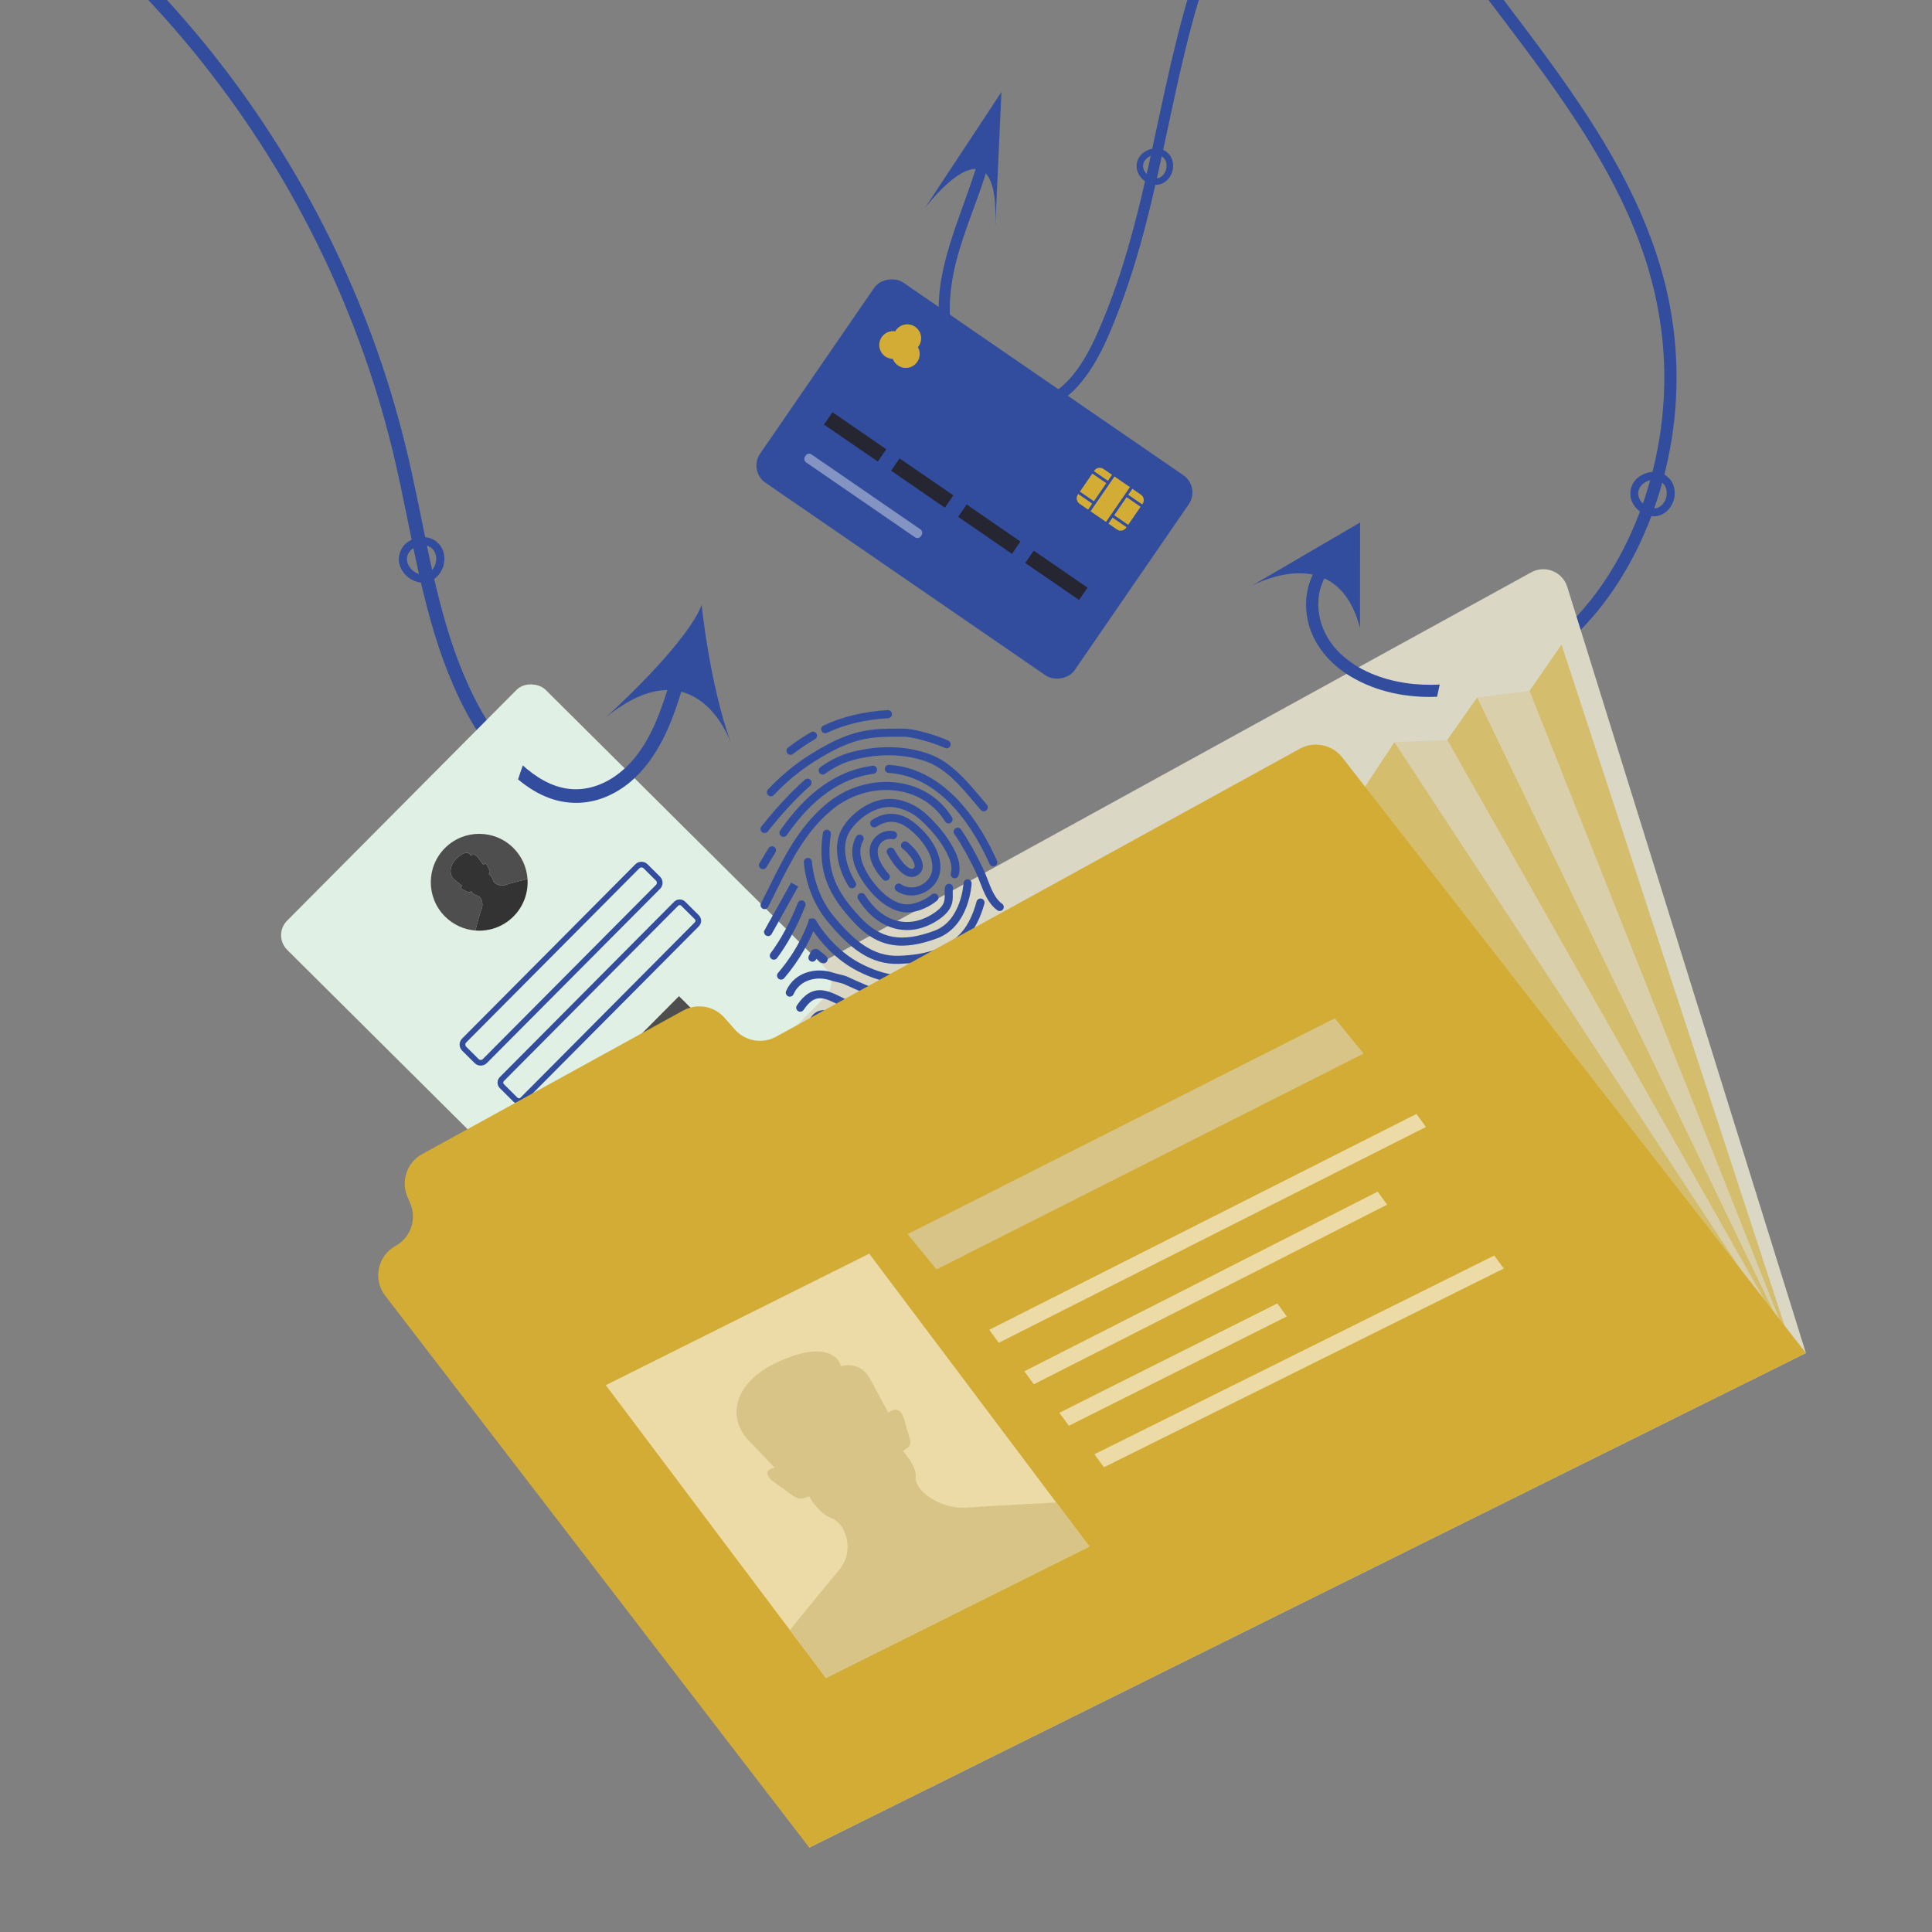
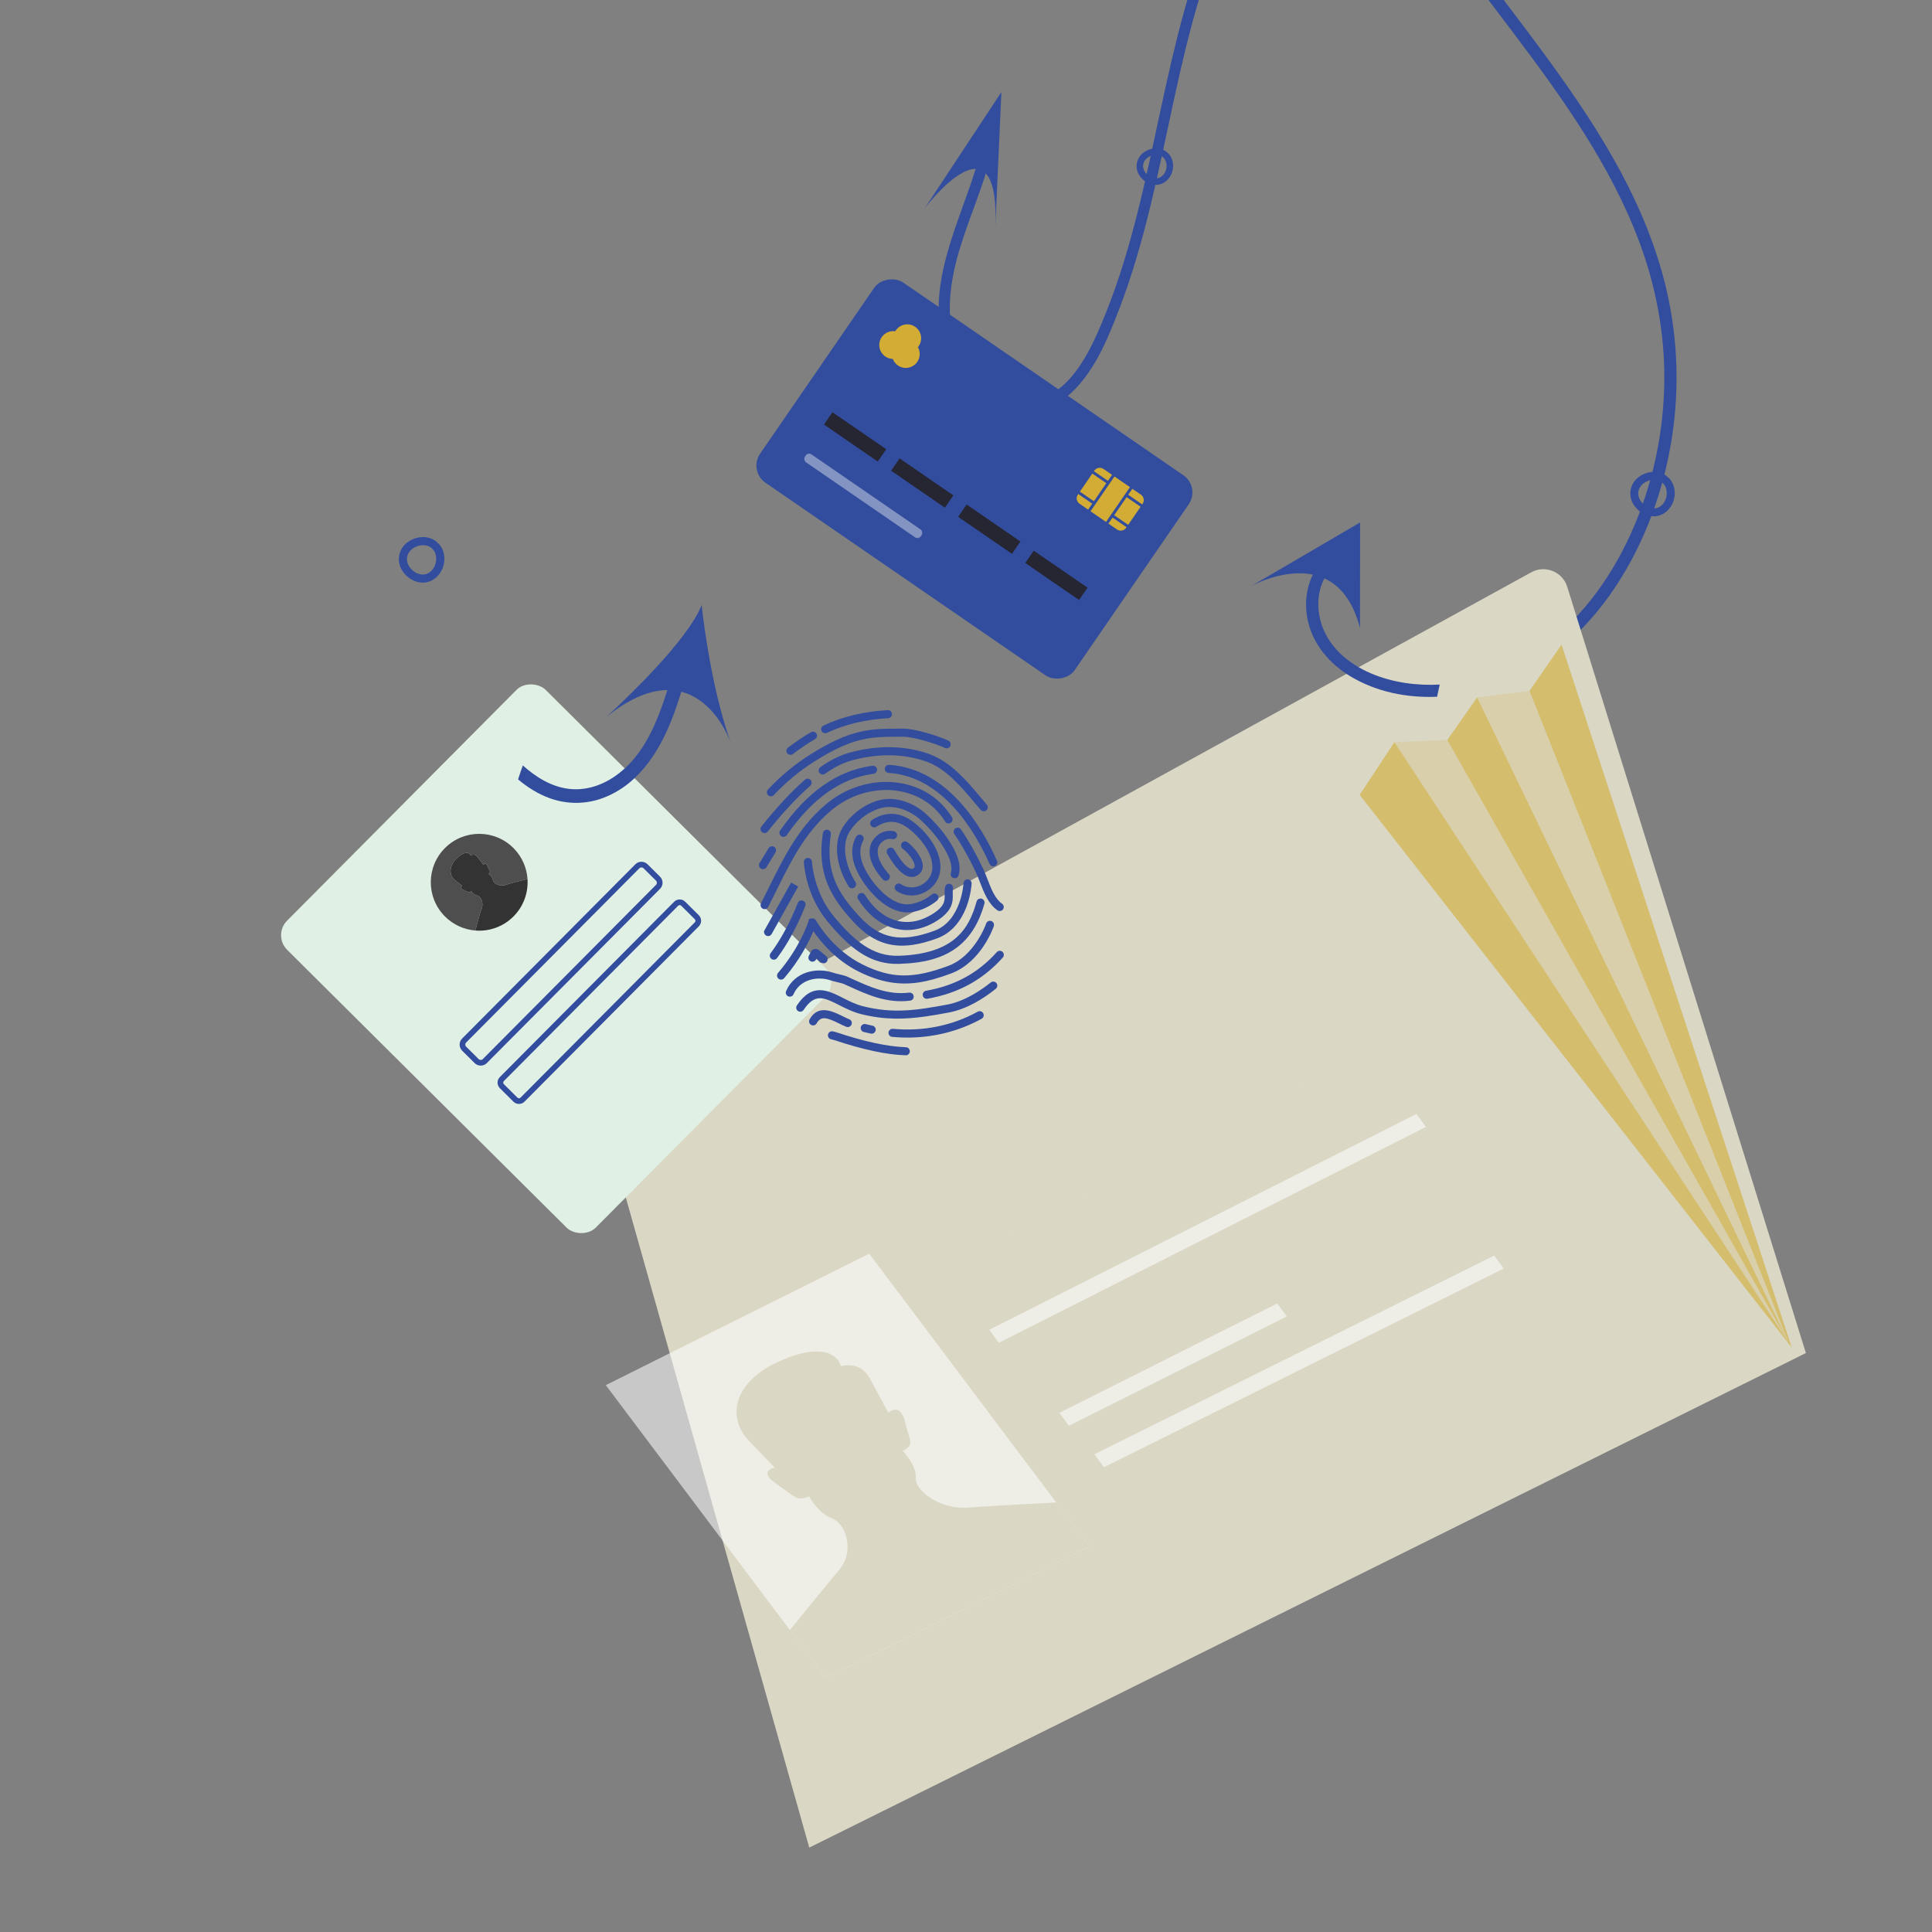
<svg xmlns="http://www.w3.org/2000/svg" viewBox="0 0 222 222">
  <rect x="0" y="0" width="222" height="222" fill="#808080" stroke="none" />
  <defs>
    <style>.cls-1{fill:#f1f2f2;opacity:.42;}.cls-1,.cls-2,.cls-3,.cls-4,.cls-5,.cls-6,.cls-7,.cls-8,.cls-9,.cls-10,.cls-11,.cls-12{stroke-width:0px;}.cls-13{opacity:.27;}.cls-14{opacity:.57;}.cls-15{opacity:.86;}.cls-2{mix-blend-mode:hard-light;}.cls-2,.cls-3,.cls-6,.cls-12{fill:#d2ac34;}.cls-16{isolation:isolate;}.cls-3{opacity:.6;}.cls-4{fill:#4e4e4e;}.cls-5{fill:#231f20;}.cls-7{fill:#e1f0e5;}.cls-8{fill:#dad7c5;}.cls-9{fill:#334d9e;}.cls-10{fill:#333;}.cls-11{fill:#fff;}.cls-12{opacity:.68;}</style>
  </defs>
  <g class="cls-16">
    <g id="Layer_1">
-       <path class="cls-9" d="m58.716,86.577c-1.03-1.162-1.925-2.457-2.738-3.765-1.049-1.687-1.934-3.478-2.703-5.309-1.552-3.695-2.607-7.571-3.495-11.473-.915-4.02-1.655-8.078-2.55-12.102-.906-4.071-2.016-8.094-3.344-12.047-2.671-7.951-6.207-15.61-10.514-22.808-4.317-7.215-9.381-13.974-15.142-20.101-.714-.759-1.439-1.508-2.173-2.248-.301-.303-.751-.42-1.115-.137-.308.24-.432.802-.13,1.106,6.032,6.078,11.378,12.827,15.928,20.081,4.525,7.215,8.245,14.942,11.086,22.97,1.425,4.027,2.62,8.131,3.581,12.293.938,4.062,1.684,8.164,2.583,12.235.892,4.043,1.932,8.077,3.457,11.933,1.51,3.817,3.528,7.626,6.325,10.664.114.123.233.244.35.365.188-.556.388-1.107.595-1.657Z" />
      <path class="cls-9" d="m50.411,62.479c-.048-.05-.104-.09-.163-.12-.03-.055-.074-.107-.134-.153-.949-.724-2.289-.603-3.234.062-.933.656-1.303,1.834-.873,2.893.373.92,1.273,1.63,2.257,1.768,1.061.148,1.999-.462,2.478-1.383.497-.957.438-2.266-.33-3.067Zm-.499,2.623c-.015.031-.03.062-.046.093.002-.007-.049.082-.061.101-.047.072-.099.141-.154.208-.023.027-.046.053-.07.079.003-.005-.066.063-.084.079-.065.056-.135.105-.204.154-.012.008-.017.013-.021.016-.004.002-.011.005-.023.011-.052.025-.103.052-.156.074-.04.017-.081.032-.123.046-.015.005-.022.008-.026.009-.004 0-.012.002-.03.005-.094.019-.188.031-.283.04-.006.001-.008.001-.011.001-.021-0-.042-.001-.063-.001-.043-.002-.087-.005-.13-.01-.043-.005-.086-.011-.129-.018-.021-.004-.043-.009-.064-.012-.005-.001-.006-.001-.009-.001-.09-.025-.179-.055-.265-.09-.041-.017-.081-.035-.121-.054-.02-.01-.04-.02-.059-.03-.004-.002-.006-.003-.009-.004-.146-.087-.349-.239-.432-.318-.083-.078-.245-.277-.337-.42,0,0,0,0,0,0-.009-.016-.019-.033-.027-.049-.024-.045-.047-.091-.068-.138-.018-.04-.035-.08-.051-.121-.008-.021-.032-.092-.037-.106-.004-.016-.018-.077-.021-.092-.01-.05-.019-.1-.026-.15-.005-.035-.007-.071-.01-.107.001.001-.001-.08 0-.1.004-.09.015-.18.034-.268.001-.006.002-.009.003-.013.001-.004.002-.008.004-.015.007-.024.015-.049.023-.073.019-.056.041-.111.065-.164.052-.115.04-.092.111-.195.055-.08.154-.2.199-.245.302-.301.726-.5,1.157-.56.221-.031.396-.028.642.023-.002.001.091.025.109.031.055.018.11.039.164.063.029.013.059.027.087.041.009.005.019.01.026.014.058.036.114.076.168.117.029.022.057.039.086.053.011.017.022.034.036.05.06.063.118.129.169.199.017.023.033.047.049.071.001.002.008.013.014.022.008.016.042.079.05.098.034.07.061.143.087.217.004.017.022.075.026.091.011.049.021.098.029.147.013.079.02.158.024.237-.001.018 0.0.079-0.0.094-.002.051-.005.102-.01.152-.008.087-.021.173-.038.259-.003.017-.014.058-.018.072-.014.048-.028.096-.044.143-.029.082-.061.164-.098.242Z" />
      <path class="cls-9" d="m132.232,23.505c1.913-7.895,3.24-15.935,5.58-23.724,2.156-7.176,5.168-14.232,10.022-20.02.593-.708,1.212-1.393,1.858-2.053.237-.242.316-.601.082-.881-.198-.238-.65-.332-.889-.087-5.21,5.325-8.668,12.024-11.098,19.01-2.572,7.395-4.01,15.103-5.687,22.732-.869,3.953-1.81,7.895-3.011,11.762-.603,1.94-1.272,3.861-2.029,5.747-.653,1.626-1.342,3.259-2.208,4.785-1.441,2.54-3.558,5.056-6.661,5.338-.95.086-1.886-.057-2.772-.366-.135.389-.274.776-.417,1.162.064.022.126.047.191.068,1.441.46,3.01.555,4.472.134,1.519-.437,2.843-1.319,3.928-2.459,2.415-2.535,3.793-5.965,5.029-9.184,1.494-3.893,2.629-7.913,3.61-11.963Z" />
      <path class="cls-9" d="m134.244,17.624c-.039-.039-.085-.07-.133-.093-.025-.043-.061-.084-.11-.12-.774-.562-1.846-.44-2.591.111-.735.543-1.01,1.495-.645,2.335.317.731,1.051,1.282,1.843,1.374.853.099,1.594-.408,1.96-1.155.38-.776.308-1.824-.323-2.451Zm-.351,2.111c-.011.025-.023.05-.035.075.001-.005-.038.067-.047.082-.036.059-.076.115-.119.169-.018.022-.036.043-.055.065.002-.004-.051.051-.066.065-.051.046-.106.086-.161.128-.009.007-.014.011-.016.013-.004.002-.009.004-.018.009-.041.021-.081.043-.124.062-.032.014-.065.027-.098.039-.012.004-.017.006-.021.008-.003 0-.009.002-.024.005-.075.017-.15.029-.226.038-.005.001-.006.001-.009.001-.017 0-.034 0-.05 0-.035-.001-.07-.002-.105-.005-.035-.003-.07-.007-.104-.012-.017-.003-.034-.006-.052-.009-.004-.001-.005-.001-.007-.001-.073-.018-.144-.041-.214-.067-.033-.013-.066-.026-.098-.041-.016-.007-.032-.015-.048-.023-.003-.002-.005-.002-.007-.003-.118-.067-.284-.185-.352-.247-.068-.061-.202-.217-.278-.33,0,0,0,0,0,0-.008-.013-.015-.026-.023-.039-.02-.036-.04-.072-.057-.109-.015-.032-.029-.064-.043-.096-.007-.017-.027-.073-.032-.084-.003-.013-.016-.061-.019-.073-.009-.04-.017-.08-.023-.12-.004-.028-.007-.057-.01-.085.001.001-.002-.064-.002-.08.002-.072.009-.144.022-.216.001-.005.001-.007.002-.01.001-.003.002-.006.003-.012.005-.02.011-.039.017-.059.014-.045.03-.089.049-.133.039-.093.03-.074.086-.159.043-.065.119-.163.155-.2.237-.247.572-.415.916-.471.177-.029.317-.03.515.006-.002.001.073.018.088.023.045.014.089.029.132.047.024.01.048.02.071.031.007.004.016.008.021.011.047.028.092.059.137.091.023.017.047.03.07.041.009.013.018.027.03.039.05.049.097.101.139.157.014.018.027.037.041.056.001.001.007.01.012.018.007.013.035.063.042.078.028.056.052.114.074.172.004.013.019.06.022.072.01.039.019.078.026.118.011.063.019.126.024.19,0,.014.002.063.002.076-0.0.041-.002.082-.005.122-.005.07-.014.14-.026.208-.002.013-.01.047-.013.058-.01.039-.021.077-.033.116-.021.067-.046.132-.074.196Z" />
      <path class="cls-9" d="m191.921,51.45c1.103-6.048.954-12.337-.468-18.32-1.121-4.718-2.983-9.229-5.279-13.491-2.332-4.328-5.087-8.416-7.97-12.393-2.936-4.049-6.015-7.99-8.995-12.006-2.922-3.938-5.763-7.95-8.224-12.196-2.408-4.155-4.469-8.546-5.791-13.172-.329-1.151-.612-2.314-.852-3.487-.179-.877-1.565-.648-1.384.24.941,4.61,2.596,9.045,4.712,13.24,2.14,4.244,4.723,8.252,7.461,12.132,2.784,3.945,5.739,7.764,8.643,11.619,2.88,3.822,5.727,7.681,8.276,11.735,2.501,3.977,4.725,8.146,6.359,12.557,1.874,5.058,2.882,10.419,2.832,15.819-.056,6.057-1.353,12.084-3.853,17.605-2.44,5.388-6.111,10.34-11.062,13.659-2.825,1.894-6.104,3.187-9.486,3.666-.117.477-.224.956-.328,1.436,1.588-.19,3.156-.54,4.651-1.034,5.637-1.861,10.335-5.814,13.755-10.602,3.592-5.029,5.898-10.947,7.003-17.008Z" />
      <path class="cls-9" d="m191.764,54.928c-.048-.048-.103-.086-.162-.114-.03-.053-.074-.102-.134-.146-.942-.684-2.246-.537-3.153.132-.895.66-1.23,1.818-.787,2.841.385.889,1.278,1.562,2.241,1.674,1.038.121,1.94-.495,2.386-1.404.463-.944.377-2.22-.39-2.983Zm-.429,2.569c-.014.031-.028.061-.043.091.002-.006-.046.081-.057.1-.044.071-.093.14-.145.206-.021.027-.044.053-.067.079.003-.005-.062.063-.08.079-.062.056-.129.105-.196.155-.011.008-.017.013-.02.016-.004.002-.011.005-.022.011-.05.026-.099.053-.151.075-.039.017-.079.033-.119.047-.014.005-.021.008-.025.01-.004 0-.012.002-.029.006-.091.021-.182.035-.275.046-.006.001-.008.001-.011.002-.02 0-.041.001-.061 0-.043-.001-.085-.003-.127-.006-.042-.004-.085-.009-.127-.015-.021-.003-.042-.007-.063-.011-.005-.001-.006-.001-.009-.001-.088-.022-.176-.049-.261-.082-.04-.015-.08-.032-.119-.05-.02-.009-.039-.019-.059-.028-.004-.002-.006-.002-.008-.004-.144-.081-.345-.226-.429-.301-.083-.075-.246-.265-.338-.402,0,0,0,0,0,0-.009-.016-.019-.031-.028-.047-.024-.044-.048-.088-.07-.133-.018-.038-.036-.078-.052-.117-.008-.02-.033-.089-.038-.103-.004-.016-.02-.075-.023-.089-.011-.048-.021-.097-.028-.146-.005-.035-.009-.069-.012-.104.001.001-.003-.078-.002-.097.002-.088.011-.176.027-.262.001-.006.002-.009.002-.013.001-.004.002-.008.004-.015.006-.024.013-.048.021-.071.017-.055.037-.109.06-.162.048-.113.037-.09.104-.193.052-.079.145-.199.188-.243.288-.3.697-.504,1.116-.572.215-.035.386-.036.627.008-.002.001.089.022.107.028.054.017.108.036.161.058.029.012.058.025.086.038.009.004.019.01.025.013.058.034.113.071.167.111.028.021.057.037.085.05.011.016.022.033.036.048.06.06.118.123.17.191.017.022.033.045.05.068.001.001.008.012.014.021.008.015.042.076.051.095.035.068.063.139.09.21.005.016.023.073.027.088.012.047.022.095.031.143.014.076.023.153.029.231,0,.017.002.077.002.092-.001.05-.003.099-.006.149-.006.085-.017.17-.032.254-.003.016-.013.057-.016.071-.013.047-.025.094-.04.141-.026.081-.056.161-.091.239Z" />
      <path class="cls-8" d="m68.955,127.132l24.035,85.171,114.52-56.828-27.423-88.045c-.542-1.739-2.542-2.545-4.138-1.668l-105.61,58.063c-1.175.646-1.748,2.017-1.385,3.307Z" />
      <rect class="cls-7" x="42.841" y="85.157" width="42.126" height="50.02" rx="2.369" ry="2.369" transform="translate(-59.279 77.817) rotate(-45.169)" />
      <path class="cls-4" d="m59.036,97.485c.968.987,1.493,2.244,1.578,3.523-.678.16-1.99.479-2.491.665-.689.257-1.424-.173-1.473-.543s-.488-.711-.488-.711c.247-.281.129-.295-.13-.879s-.473-.163-.473-.163c0,0-.312-.425-.677-.904s-.79-.166-.79-.166c-.145-.347-.68-.588-1.64.353-.8.784-.903,1.802-.235,2.426.471.374.891.695.891.695,0,0-.424.207.154.477s.59.389.876.147c0,0,.332.446.701.502s.784.8.513,1.483c-.203.511-.56,1.876-.729,2.533-1.29-.103-2.552-.654-3.53-1.651-2.151-2.194-2.116-5.715.078-7.866s5.715-2.116,7.866.078Z" />
      <path class="cls-10" d="m60.613,101.008c.104,1.563-.45,3.16-1.656,4.343-1.196,1.173-2.788,1.696-4.336,1.573.169-.657.526-2.022.729-2.533.271-.684-.144-1.427-.513-1.483s-.701-.502-.701-.502c-.286.242-.298.123-.876-.147s-.154-.477-.154-.477c0,0-.419-.321-.891-.695-.667-.624-.564-1.642.235-2.426.96-.941,1.495-.701,1.64-.353,0,0,.425-.312.79.166s.677.904.677.904c0,0,.215-.42.473.163s.377.598.13.879c0,0,.439.341.488.711s.784.8,1.473.543c.501-.187,1.812-.505,2.491-.665Z" />
      <path class="cls-9" d="m75.845,102.133l-19.905,20.022c-.384.387-1.012.388-1.398.004l-1.436-1.427c-.387-.384-.389-1.011-.004-1.398l19.905-20.022c.384-.387,1.012-.388,1.398-.004l1.436,1.427c.387.384.389,1.011.004,1.398Zm-22.281,17.66c-.131.132-.131.346.001.477l1.436,1.427c.132.131.346.131.477-.001l19.905-20.022c.131-.132.131-.346-.001-.477l-1.436-1.427c-.132-.131-.346-.131-.477.001l-19.905,20.022Z" />
      <path class="cls-9" d="m80.301,106.439l-20.029,20.147c-.35.352-.922.354-1.274.004l-1.56-1.551c-.352-.35-.354-.922-.004-1.274l20.029-20.147c.35-.352.922-.354,1.274-.004l1.56,1.551c.352.35.354.922.004,1.274Zm-22.404,17.785c-.097.098-.097.256.001.353l1.56,1.551c.098.097.256.097.353-.001l20.029-20.147c.097-.098.097-.256-.001-.353l-1.56-1.551c-.098-.097-.256-.097-.353.001l-20.029,20.147Z" />
-       <rect class="cls-4" x="67.441" y="118.869" width="13.804" height="3.35" transform="translate(-63.559 88.28) rotate(-45.169)" />
      <path class="cls-9" d="m104.739,104.81c-.02.003-.04.005-.06.008-2.4.314-4.454-2.087-5.026-2.831-1.729-2.246-2.169-4.27-1.273-5.851.127-.223.41-.301.633-.175.223.127.301.41.175.633-.881,1.555.166,3.483,1.2,4.827.496.644,2.261,2.726,4.169,2.476.871-.118,1.772-.514,2.521-1.124.199-.162.491-.133.653.067.162.199.132.491-.067.653-.864.704-1.901,1.171-2.927,1.317Z" />
      <path class="cls-9" d="m105.195,102.866c-.774.111-1.552-.059-2.187-.496-.211-.145-.265-.435-.12-.646.145-.211.434-.265.646-.12.604.415,1.401.481,2.134.174.761-.319,1.295-.959,1.429-1.712.345-1.945-1.635-4.211-3.083-5.13-1.081-.686-2.192-.666-3.304.061-.215.141-.503.08-.643-.135-.14-.215-.08-.503.135-.643,1.403-.917,2.934-.941,4.31-.068.945.6,1.899,1.548,2.551,2.536.813,1.232,1.141,2.456.948,3.541-.189,1.066-.931,1.966-1.985,2.407-.272.114-.552.191-.832.231Z" />
      <path class="cls-9" d="m101.851,101.2c-.147.021-.301-.029-.409-.146-.634-.694-1.672-2.074-1.504-3.519.075-.644.436-1.24.992-1.635.535-.38,1.187-.52,1.79-.385.25.056.408.304.352.555-.056.25-.306.407-.555.352-.347-.078-.729.008-1.049.236-.337.239-.564.607-.608.985-.13,1.119.843,2.321,1.268,2.785.173.19.16.483-.03.656-.071.065-.158.104-.247.117Z" />
      <path class="cls-9" d="m104.942,100.758c-.11.016-.223.016-.338.002-.821-.105-1.716-1.004-2.661-2.671-.126-.223-.048-.507.175-.633.224-.126.507-.048.633.175.881,1.554,1.595,2.159,1.97,2.207.082.011.185.003.322-.139.022-.022.073-.075.06-.235-.051-.605-.851-1.555-1.379-1.943-.207-.152-.251-.443-.099-.649.152-.207.443-.251.649-.099.66.485,1.674,1.651,1.754,2.614.032.379-.078.711-.318.959-.225.233-.487.372-.769.412Z" />
      <path class="cls-9" d="m109.771,100.914c-.064.009-.13.005-.196-.014-.246-.072-.387-.33-.315-.576.323-1.103-.536-2.549-1.209-3.54-.574-.845-1.435-1.816-2.305-2.598-1.167-1.05-2.76-1.607-4.062-1.421l-.007.001c-1.521.221-3.203,1.395-4.091,2.857-.984,1.621-.317,4.11.718,5.736.138.217.074.504-.142.641-.216.138-.503.074-.641-.142-1.224-1.923-1.924-4.746-.728-6.717,1.037-1.709,2.947-3.033,4.752-3.294l.009-.001c1.587-.227,3.431.405,4.815,1.65.935.842,1.829,1.85,2.452,2.766.846,1.244,1.761,2.859,1.333,4.323-.053.18-.206.304-.38.33Z" />
      <path class="cls-9" d="m105.019,106.814c-2.426.347-4.781-.879-6.416-3.493-.136-.218-.07-.504.147-.64.218-.136.504-.07.64.147,1.935,3.093,4.873,3.958,7.667,2.257,1.529-.931,1.512-1.58,1.492-2.332-.007-.266-.014-.541.045-.829.052-.251.297-.413.549-.361.251.052.413.298.361.549-.037.182-.032.383-.026.616.022.819.052,1.94-1.937,3.15-.831.505-1.68.815-2.521.935Z" />
      <path class="cls-9" d="m114.94,104.677c-.112.016-.23-.009-.331-.078-1.04-.723-1.553-2.055-2.005-3.231-.156-.405-.303-.788-.462-1.122-.817-1.72-1.63-3.164-2.485-4.415-.145-.212-.09-.501.122-.645.212-.145.5-.09.645.122.882,1.292,1.718,2.777,2.557,4.541.174.366.327.765.49,1.187.424,1.102.863,2.242,1.669,2.802.211.146.263.436.116.646-.077.11-.193.177-.316.195Z" />
      <path class="cls-9" d="m87.924,104.463c-.092.013-.188-.001-.277-.047-.228-.117-.319-.397-.202-.625.315-.616.629-1.251.933-1.865,1.655-3.349,3.366-6.812,6.414-9.407,2.337-2.049,5.512-3.009,8.488-2.564,2.603.39,4.773,1.794,6.11,3.956.135.218.068.505-.151.639-.219.135-.505.067-.639-.151-1.191-1.925-3.129-3.177-5.458-3.526-2.709-.406-5.604.472-7.743,2.348-2.907,2.475-4.575,5.851-6.188,9.115-.305.617-.621,1.256-.939,1.877-.071.14-.204.228-.348.248Z" />
      <path class="cls-9" d="m114.198,99.547c-.201.029-.404-.077-.49-.272-1.66-3.737-5.375-10.065-11.601-10.461-.256-.016-.45-.237-.434-.493.016-.256.236-.45.493-.434,6.715.427,10.646,7.082,12.391,11.011.104.234-.002.509-.236.613-.04.018-.082.03-.123.035Z" />
      <path class="cls-9" d="m90.092,96.157c-.112.016-.23-.009-.331-.079-.211-.146-.263-.436-.116-.646,3.078-4.427,6.515-6.858,10.505-7.428.035-.005.068-.01.103-.014.254-.034.488.144.522.399.034.253-.142.486-.395.522l-.004.001c-3.751.505-7.022,2.813-9.968,7.051-.077.11-.193.177-.316.195Z" />
      <path class="cls-9" d="m87.738,99.872c-.102.015-.209-.004-.304-.061-.22-.132-.292-.417-.16-.637.304-.508.665-1.109,1.042-1.714.136-.218.422-.284.64-.148.218.136.284.422.148.64-.373.599-.732,1.196-1.034,1.7-.075.125-.199.202-.333.222Z" />
      <path class="cls-9" d="m87.916,95.719c-.122.018-.252-.014-.356-.097-.2-.16-.233-.453-.072-.653,1.776-2.218,3.364-3.928,4.999-5.379.192-.17.485-.153.656.039.17.192.153.485-.039.656-1.595,1.416-3.148,3.088-4.891,5.265-.077.096-.184.153-.297.17Z" />
      <path class="cls-9" d="m113.107,93.22c-.151.022-.31-.032-.418-.156-.247-.286-.495-.581-.745-.878-1.616-1.918-3.286-3.902-5.565-4.699-2.517-.88-5.409-.932-8.364-.15-1.083.287-2.134.801-3.212,1.573-.208.149-.499.101-.648-.107-.149-.209-.101-.499.107-.648,1.171-.839,2.321-1.4,3.515-1.716,3.135-.83,6.216-.77,8.908.171,2.519.881,4.352,3.057,5.969,4.978.248.294.493.586.738.869.168.194.146.487-.048.655-.07.06-.152.096-.237.108Z" />
      <path class="cls-9" d="m88.648,91.498c-.135.019-.277-.021-.384-.121-.187-.175-.197-.469-.021-.656,1.456-1.552,3.082-2.9,4.831-4.003,4.714-2.975,6.983-2.982,10.125-2.991l.584-.002c1.319-.008,3.908.794,5.183,1.373l.051.023.044.035c.2.158.238.448.083.65-.141.184-.392.234-.589.126-1.305-.587-3.707-1.285-4.766-1.278l-.587.002c-3.098.009-5.144.015-9.631,2.848-1.683,1.062-3.247,2.358-4.649,3.853-.075.08-.172.128-.273.142Z" />
      <path class="cls-9" d="m90.898,86.733c-.162.023-.331-.04-.437-.18-.155-.205-.114-.496.09-.651.909-.687,1.77-1.265,2.633-1.769.222-.13.506-.054.635.167.129.222.055.506-.167.635-.83.485-1.662,1.043-2.541,1.708-.065.049-.139.079-.214.089Z" />
      <path class="cls-9" d="m94.881,84.254c-.196.028-.396-.072-.485-.261-.11-.232-.011-.509.22-.619,2.139-1.015,4.694-1.629,7.389-1.775.256-.014.475.182.489.439.014.256-.182.474-.439.489-2.576.139-5.01.722-7.04,1.686-.043.021-.088.034-.134.04Z" />
      <path class="cls-9" d="m104.863,108.573c-2.678.383-4.743-.442-6.731-2.575-2.728-2.927-4.278-5.665-3.579-10.262.039-.254.275-.428.529-.389.254.038.428.276.389.529-.646,4.246.736,6.694,3.34,9.488,2.368,2.541,4.768,2.984,8.563,1.582,3.101-1.146,3.341-5.421,3.344-5.465.012-.257.232-.453.486-.442.256.013.454.23.442.486-.002.05-.065,1.24-.567,2.603-.681,1.847-1.851,3.123-3.382,3.689-1.022.378-1.96.631-2.833.756Z" />
      <path class="cls-9" d="m105.494,110.576c-.724.103-1.455.155-2.176.179-3.366.115-5.716-1.855-8.209-4.848-2.549-3.06-2.733-6.689-2.739-6.843-.011-.256.186-.47.444-.484.256-.011.473.188.484.444.002.042.186,3.48,2.525,6.288,2.318,2.783,4.474,4.616,7.463,4.513,6.395-.218,8.072-3.127,8.932-6.238.068-.247.324-.392.572-.324.247.068.392.324.324.572-1.322,4.783-4.394,6.279-7.619,6.74Z" />
      <path class="cls-9" d="m105.488,112.9c-2.152.307-4.264.012-6.819-1.258-2.662-1.322-4.405-3.47-5.21-4.636-.479,1.149-1.51,3.248-3.356,5.397-.167.195-.461.217-.655.05-.195-.167-.217-.461-.05-.655,2.434-2.834,3.374-5.548,3.498-5.927l.069-.29.322-.053c.196-.028.386.065.484.238.193.343,1.978,3.389,5.311,5.045,3.31,1.645,5.8,1.691,9.867.182,3.059-1.132,4.355-4.835,4.367-4.872.083-.243.347-.373.589-.29.243.083.373.346.29.589-.057.169-1.445,4.156-4.924,5.444-1.333.494-2.565.862-3.784,1.036Z" />
      <path class="cls-9" d="m106.553,114.762c-.247.035-.48-.132-.523-.38-.044-.253.125-.493.378-.538,3.315-.579,5.974-2.031,8.13-4.438.171-.191.465-.207.656-.036.191.171.207.465.036.656-2.3,2.569-5.134,4.117-8.662,4.733-.005.001-.01.002-.015.002Z" />
      <path class="cls-9" d="m104.593,114.981l-.009.001c-2.694.33-4.887-.669-7.208-1.727l-.467-.212c-.198-.064-.453-.126-.7-.186-.275-.067-.559-.136-.796-.215-1.497-.499-3.488-.106-4.232,1.603-.103.235-.376.343-.611.241-.235-.102-.343-.376-.241-.611.964-2.217,3.49-2.744,5.377-2.115.201.067.466.131.722.194.275.067.559.136.796.215l.045.017.492.224c2.199,1.002,4.275,1.948,6.71,1.65.255-.031.486.15.518.405.031.251-.146.481-.395.516Z" />
      <path class="cls-9" d="m106.41,116.789c-2.485.355-4.752.415-7.453-.258-.948-.236-1.788-.662-2.53-1.038-1.733-.878-2.78-1.408-4.087.553-.142.214-.43.271-.644.129-.213-.142-.271-.431-.129-.644,1.764-2.647,3.551-1.742,5.28-.867.732.371,1.489.754,2.335.965,3.431.855,6.049.478,9.65-.193,2.091-.389,4.037-1.761,5.01-2.544.2-.161.492-.129.653.071.161.2.129.492-.071.653-1.272,1.024-3.246,2.329-5.423,2.734-.904.169-1.76.32-2.592.439Z" />
      <path class="cls-9" d="m97.482,118.015c-.076.011-.156.003-.233-.027-.278-.108-.56-.247-.858-.394-1.363-.672-2.059-.891-2.553-.004-.125.224-.408.305-.632.18-.224-.125-.305-.408-.18-.632.978-1.759,2.662-.927,3.776-.379.279.138.543.268.783.361.239.093.358.362.265.601-.063.162-.207.269-.368.292Z" />
      <path class="cls-9" d="m100.228,118.774c-.052.007-.107.006-.162-.006-.268-.057-.543-.12-.817-.189-.249-.062-.4-.315-.338-.563.062-.249.315-.4.563-.338.263.066.527.127.784.181.251.053.411.3.358.551-.041.196-.201.337-.389.364Z" />
      <path class="cls-9" d="m106.848,119.044c-1.414.202-2.866.237-4.333.1-.255-.024-.443-.25-.419-.506.024-.256.25-.443.506-.419,3.453.323,6.823-.358,9.747-1.97.225-.123.507-.042.631.182.124.225.042.507-.182.631-1.843,1.016-3.853,1.682-5.949,1.981Z" />
      <path class="cls-9" d="m104.147,121.257c-.026.004-.053.005-.081.004-2.201-.07-4.886-.642-8.21-1.75-.123-.041-.226-.068-.32-.084-.2-.028-.367-.184-.397-.394-.036-.254.139-.489.393-.525l.072-.01.07.011c.148.024.299.062.475.121,3.192,1.064,5.865,1.637,7.946,1.703.256.008.458.222.45.479-.007.229-.179.414-.398.445Z" />
      <path class="cls-9" d="m88.329,107.559c-.254.036-.489-.139-.525-.393l-.022-.158.077-.137c1.404-2.509,3.047-5.456,3.047-5.456l.811.452s-1.638,2.938-3.041,5.445c-.067.129-.192.225-.347.247Z" />
      <path class="cls-9" d="m88.983,110.27c-.118.017-.242-.011-.344-.088-.205-.154-.247-.445-.093-.65,1.16-1.546,2.24-3.543,3.126-5.773.095-.239.365-.355.603-.261.239.095.355.365.261.603-.915,2.306-2.038,4.377-3.246,5.988-.077.103-.188.164-.306.181Z" />
      <path class="cls-9" d="m94.701,110.684c-.126.018-.258-.015-.363-.103l-.518-.432-.051.101c-.115.229-.394.321-.624.206-.229-.115-.321-.395-.206-.624l.275-.537c.088-.13.23-.22.391-.249.164-.03.333.008.464.102l.027.021.838.699c.197.164.224.457.059.654-.076.092-.181.147-.291.162Z" />
-       <polygon class="cls-8" points="205.881 154.84 179.431 74.068 175.75 79.382 169.735 80.142 166.303 85.026 160.229 85.277 156.234 91.334 205.881 154.84" />
      <polygon class="cls-3" points="179.431 74.068 205.881 154.839 156.234 91.334 160.228 85.278 205.513 154.251 175.751 79.383 179.431 74.068" />
      <polygon class="cls-3" points="169.734 80.142 205.513 154.251 166.302 85.027 169.734 80.142" />
      <g class="cls-13">
        <polygon class="cls-12" points="166.302 85.027 205.513 154.251 160.228 85.278 166.302 85.027" />
        <polygon class="cls-12" points="175.751 79.383 205.513 154.251 169.734 80.142 175.751 79.383" />
      </g>
-       <path class="cls-6" d="m207.509,155.475l-114.52,56.827-48.732-63.421c-1.438-1.871-.87-4.583,1.198-5.72h0c1.734-.953,2.463-3.065,1.686-4.885l-.328-.769c-.776-1.819-.048-3.931,1.685-4.885l30.003-16.506c1.579-.869,3.55-.526,4.743.826l1.196,1.355c1.192,1.351,3.163,1.694,4.742.826l60.169-33.082c1.657-.911,3.732-.484,4.894,1.009l53.265,68.426Z" />
      <g class="cls-14">
        <polygon class="cls-11" points="99.879 144.057 125.175 177.707 94.906 192.813 69.609 159.163 99.879 144.057" />
        <path class="cls-8" d="m121.372,172.648l3.803,5.059-30.27,15.106-4.137-5.504c2.361-2.941,4.916-6.023,5.678-6.943,1.831-2.22.706-5.332-.866-5.907-1.568-.57-2.613-2.519-2.613-2.519-1.479.595-1.423.151-3.71-1.406-2.293-1.554-.234-1.886-.234-1.886,0,0-1.539-1.579-3.261-3.411-2.346-2.932-.94-6.534,3.314-8.592,5.106-2.47,7.236-1.062,7.544.345,0,0,2.167-.717,3.324,1.391,1.154,2.103,2.128,3.958,2.128,3.958,0,0,1.343-1.314,1.927,1.067.585,2.374,1.098,2.547-.255,3.32,0,0,1.614,1.678,1.478,3.073-.127,1.396,2.697,3.687,5.968,3.433,1.348-.101,5.915-.377,10.182-.582Z" />
        <polygon class="cls-8" points="153.373 117.009 104.289 141.811 107.611 145.866 156.695 121.064 153.373 117.009" />
        <polygon class="cls-11" points="162.758 128.001 113.674 152.803 114.767 154.297 163.851 129.495 162.758 128.001" />
-         <polygon class="cls-11" points="158.302 136.929 117.702 157.57 118.795 159.064 159.394 138.423 158.302 136.929" />
        <polygon class="cls-11" points="146.77 149.776 121.73 162.337 122.822 163.831 147.863 151.27 146.77 149.776" />
        <polygon class="cls-11" points="171.7 144.27 125.757 167.104 126.85 168.598 172.792 145.764 171.7 144.27" />
      </g>
      <rect class="cls-9" x="98.007" y="33.098" width="27.922" height="43.878" rx="2.397" ry="2.397" transform="translate(3.17 116.103) rotate(-55.48)" />
      <path class="cls-6" d="m127.783,54.561l-.474.689-1.608-1.106.045-.066c.236-.344.707-.431,1.051-.194l.985.677Z" />
      <path class="cls-6" d="m123.899,56.765l1.608,1.106-.474.689-.985-.677c-.344-.236-.431-.707-.194-1.051l.045-.066Z" />
      <rect class="cls-6" x="125.148" y="56.282" width="4.853" height="2.16" transform="translate(8.017 129.968) rotate(-55.48)" />
      <path class="cls-6" d="m131.295,57.894l-.045.066-1.608-1.106.474-.689.985.677c.344.236.431.707.194,1.051Z" />
      <path class="cls-6" d="m127.839,59.475l1.608,1.106-.045.066c-.236.344-.707.431-1.051.194l-.985-.677.474-.689Z" />
      <rect class="cls-6" x="124.346" y="55.032" width="2.518" height="1.951" transform="translate(8.28 127.758) rotate(-55.48)" />
      <rect class="cls-6" x="128.286" y="57.742" width="2.518" height="1.951" transform="translate(7.754 132.178) rotate(-55.48)" />
      <g class="cls-15">
        <rect class="cls-5" x="94.509" y="49.342" width="7.503" height="1.718" transform="translate(45.749 -46.844) rotate(34.52)" />
        <rect class="cls-5" x="102.219" y="54.644" width="7.503" height="1.718" transform="translate(50.111 -50.28) rotate(34.52)" />
        <rect class="cls-5" x="109.928" y="59.947" width="7.503" height="1.718" transform="translate(54.473 -53.715) rotate(34.52)" />
        <rect class="cls-5" x="117.637" y="65.249" width="7.503" height="1.718" transform="translate(58.835 -57.15) rotate(34.52)" />
      </g>
      <circle class="cls-2" cx="104.249" cy="38.866" r="1.596" />
      <circle class="cls-2" cx="102.63" cy="39.645" r="1.596" />
      <circle class="cls-2" cx="104.084" cy="40.68" r="1.596" />
      <rect class="cls-1" x="91.118" y="56.426" width="16.157" height="1.105" rx=".474" ry=".474" transform="translate(49.754 -46.182) rotate(34.52)" />
      <path class="cls-9" d="m165.433,78.661c-1.331.072-2.668.013-3.991-.19-2.664-.409-5.363-1.435-7.356-3.298-1.901-1.777-2.933-4.304-2.51-6.905.102-.626.308-1.241.607-1.805,1.717.784,3.253,2.467,4.089,5.702l.012-12.129-12.572,7.345s3.667-2.077,7.139-1.352c-.792,1.623-.971,3.519-.568,5.32.611,2.734,2.526,4.949,4.892,6.369,2.999,1.8,6.485,2.485,9.954,2.345.097-.468.198-.935.304-1.401Z" />
      <path class="cls-9" d="m77.5,81.849c.415-1.152.777-2.321,1.137-3.491.297-.963-1.18-1.554-1.479-.583-1.304,4.23-2.743,8.873-6.592,11.486-1.53,1.039-3.366,1.609-5.22,1.381-2.013-.248-3.785-1.357-5.27-2.691-.192.532-.373,1.068-.545,1.607,1.105.925,2.333,1.702,3.693,2.182,2.006.708,4.151.687,6.138-.073,4.246-1.624,6.67-5.745,8.138-9.819Z" />
      <path class="cls-9" d="m69.647,82.397s.162-.145.446-.407c1.854-1.71,8.933-8.412,10.534-12.469,0,0,.892,8.956,3.345,15.824,0,0-3.876-11.362-14.325-2.947Z" />
      <path class="cls-9" d="m114.154,45.177c-1.297-.723-2.424-1.789-3.229-2.982-1.808-2.678-2.021-6.182-1.609-9.293.509-3.842,2.058-7.438,3.327-11.07.325-.93.633-1.866.908-2.812.224-.77-.96-1.211-1.186-.436-2.052,7.046-6.324,14.444-3.655,21.936.882,2.474,2.689,4.631,5.022,5.843.146-.394.285-.79.422-1.187Z" />
      <path class="cls-9" d="m115.069,10.575l-8.816,13.362s8.763-11.624,8.105,2.392l.711-15.754Z" />
    </g>
  </g>
</svg>